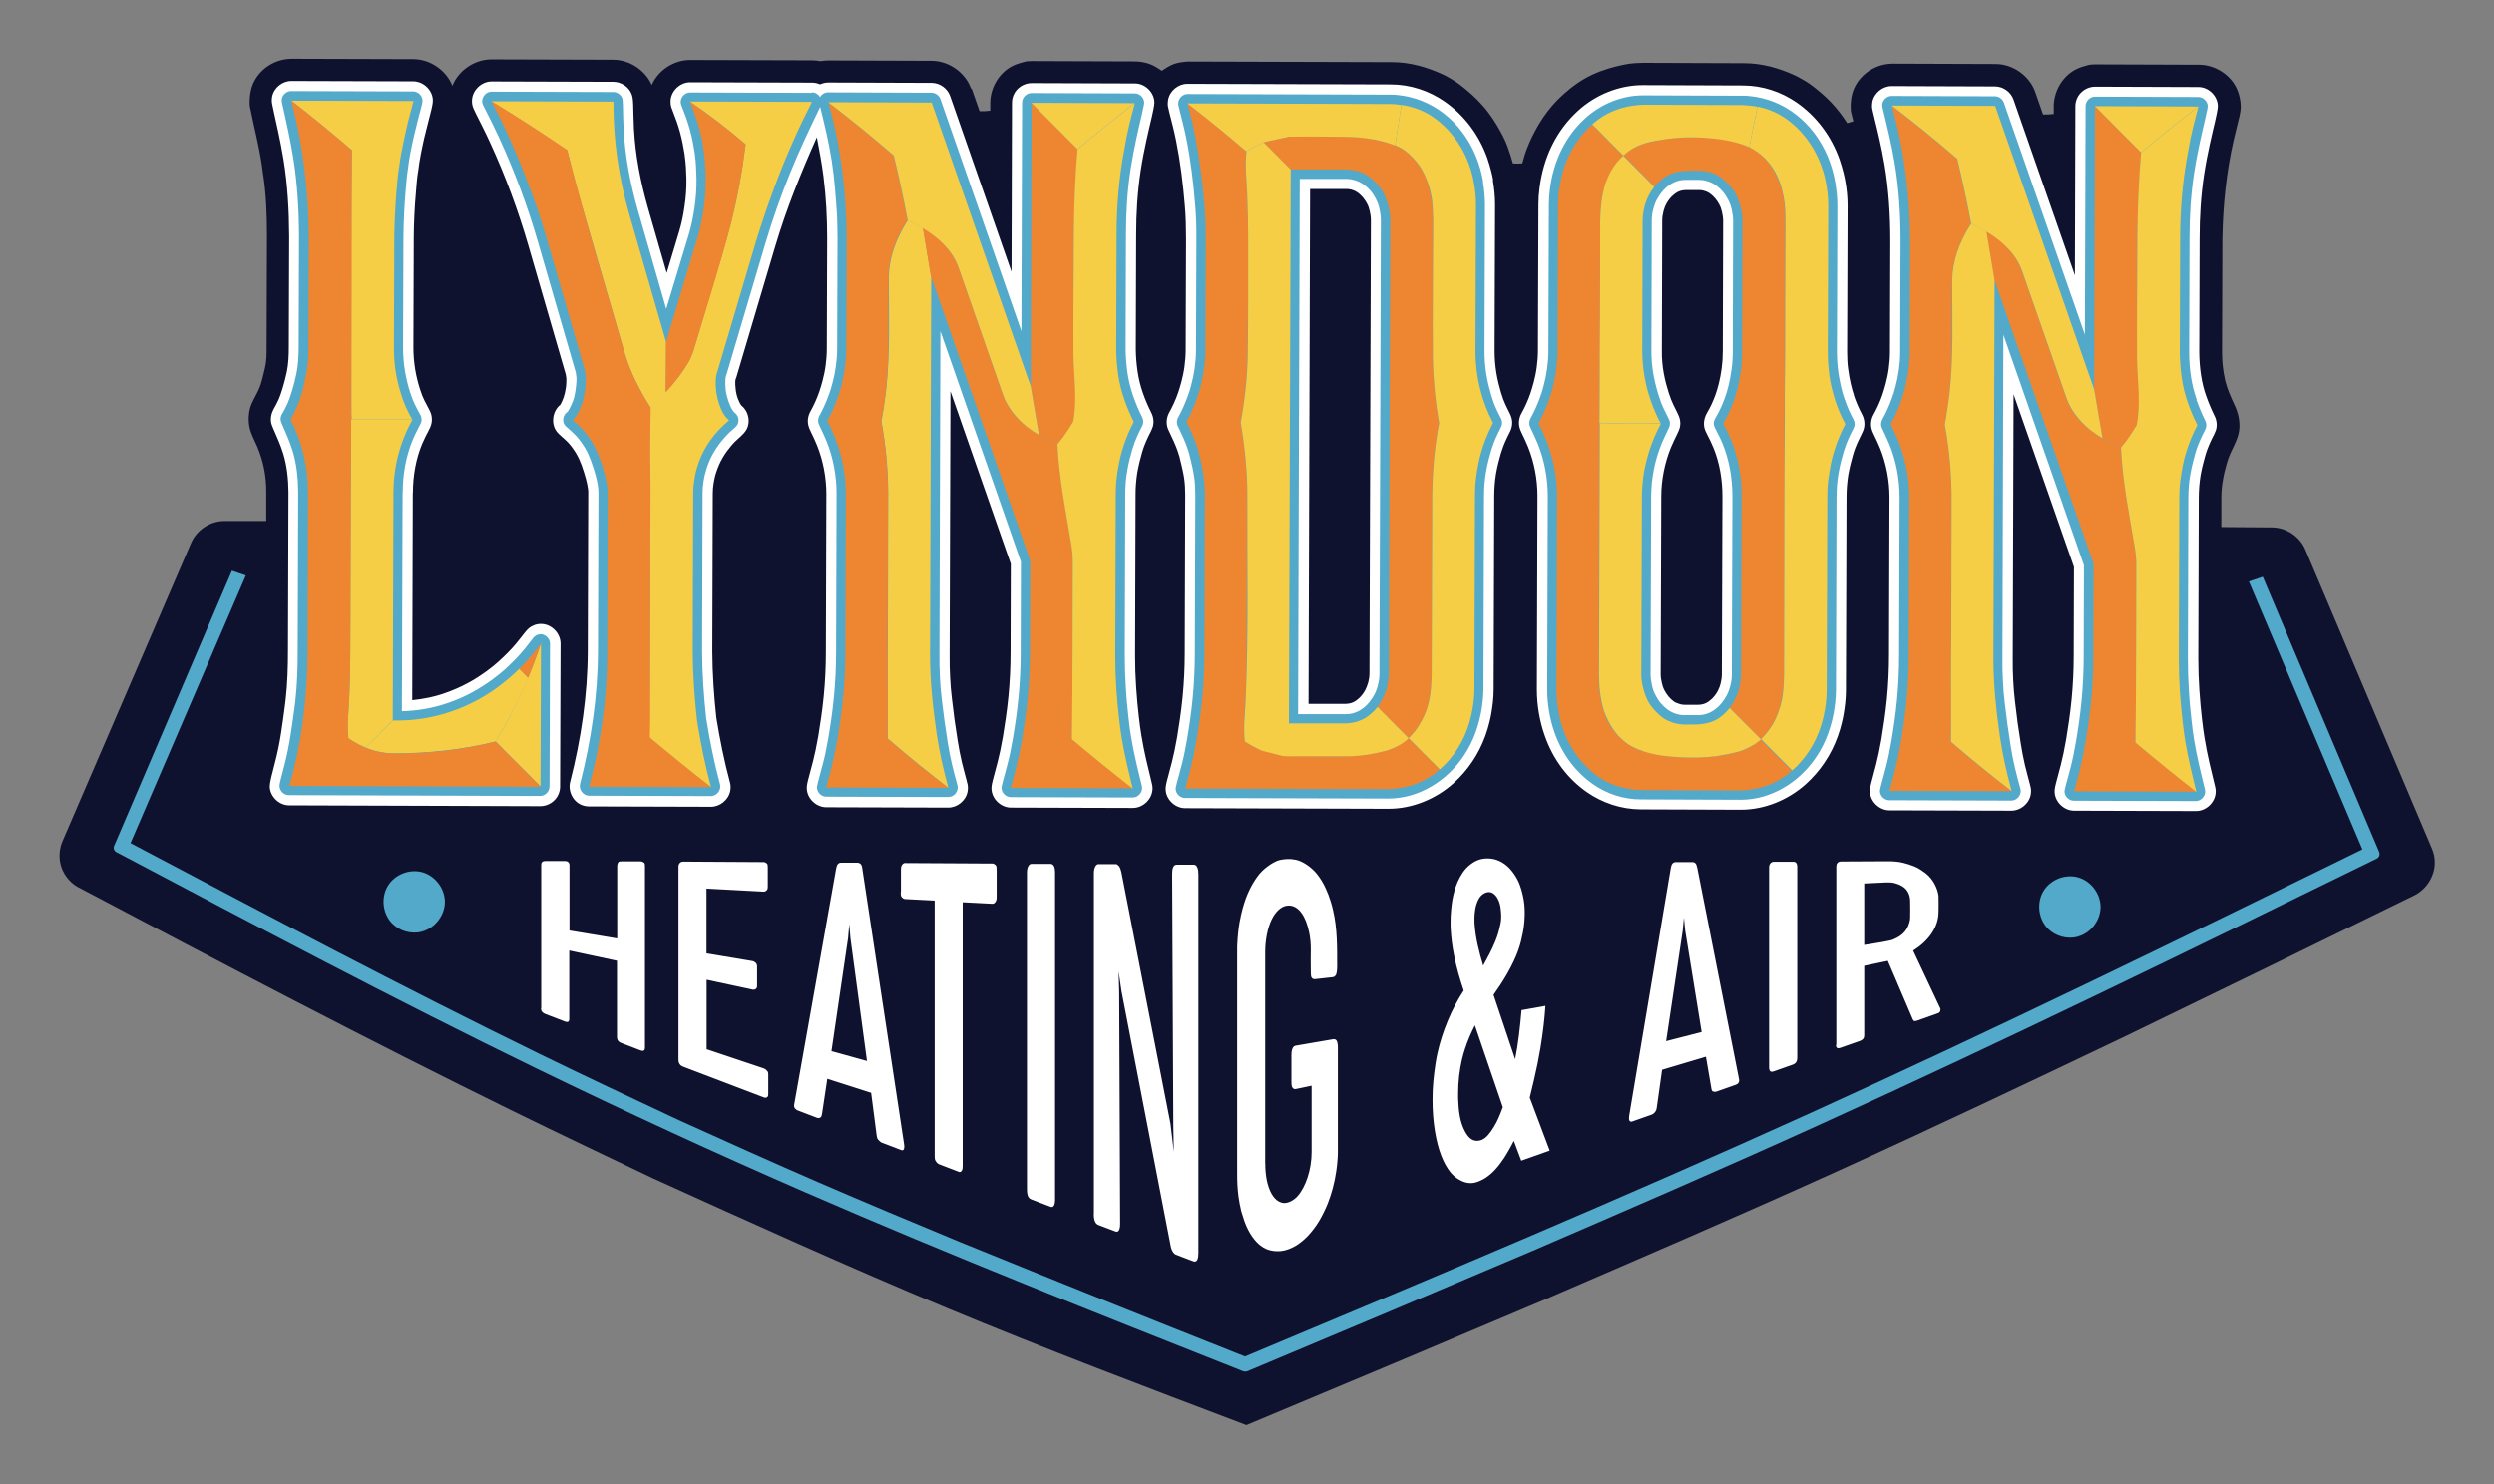
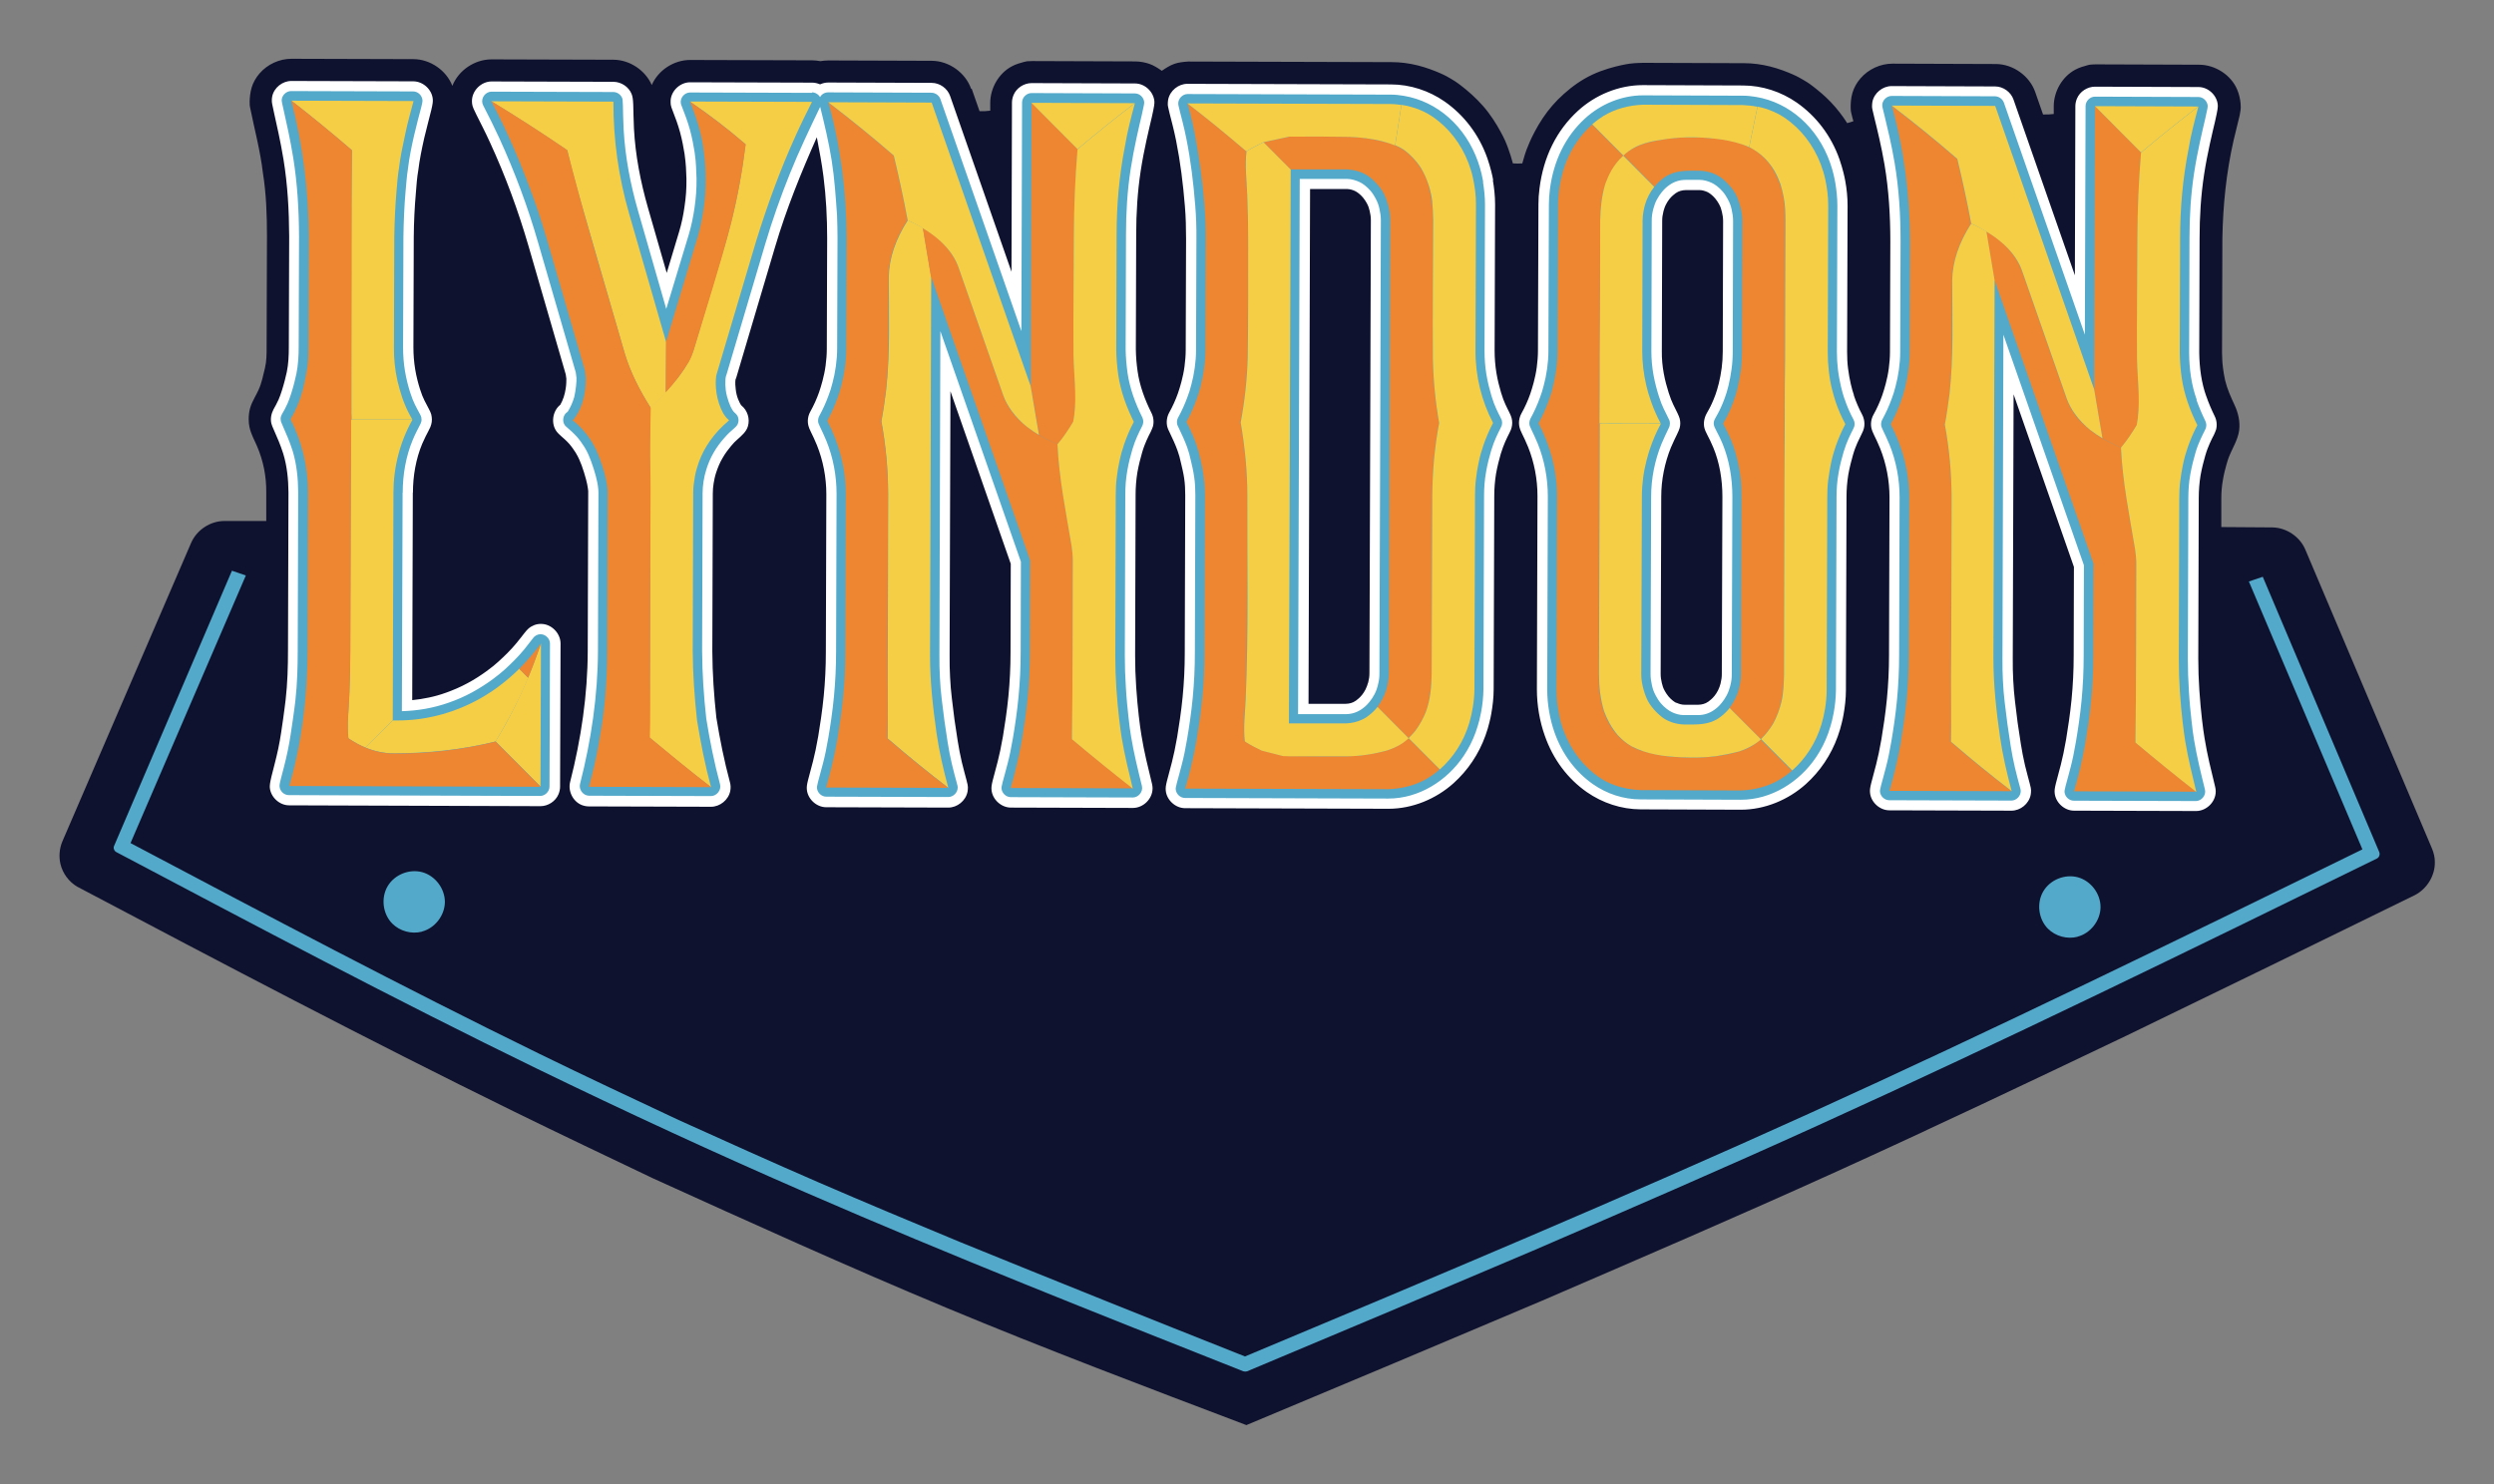
<svg xmlns="http://www.w3.org/2000/svg" id="Layer_1" data-name="Layer 1" viewBox="0 0 210 125">
  <rect x="0" y="0" width="210" height="125" fill="#808080" stroke="none" />
  <defs>
    <style>
      .cls-1 {
        fill: #fff;
      }

      .cls-1, .cls-2, .cls-3, .cls-4 {
        fill-rule: evenodd;
      }

      .cls-5, .cls-4 {
        fill: #53a9ca;
      }

      .cls-2 {
        fill: #ee8530;
      }

      .cls-6 {
        fill: #0f122f;
      }

      .cls-3 {
        fill: #f6ce46;
      }
    </style>
  </defs>
  <path class="cls-6" d="M81.77,7.48c-.47-1.35-1.85-2.35-3.31-2.36l-8.71-.03c-.23,0-.46.03-.68.06-.23-.04-.45-.07-.68-.07l-10.28-.03c-1.34,0-2.67.83-3.23,2.11-.54-1.23-1.84-2.12-3.22-2.13l-10.28-.03c-1.38,0-2.76.89-3.29,2.23-.5-1.29-1.84-2.24-3.27-2.25l-10.28-.03c-1,0-2.01.45-2.69,1.24-.3.35-.53.75-.66,1.18-.13.43-.16.89-.17,1.17,0,.28.01.38.03.47.37,1.85.87,3.68,1.09,5.57.28,1.75.34,3.53.34,5.31l-.03,9.34c0,.6,0,1.2-.14,1.77-.15.61-.27,1.25-.54,1.84-.09.2-.2.4-.33.65-.13.25-.29.56-.38.88-.09.32-.12.67-.12.94,0,.27.03.47.07.67.12.57.41,1.08.63,1.59.54,1.26.79,2.55.78,3.88v2.43s-3.53,0-3.53,0c-1.17,0-2.32.74-2.8,1.85l-10.83,25.12c-.27.62-.31,1.33-.17,1.92.19.79.7,1.49,1.41,1.91,12.21,6.45,24.42,12.88,36.78,18.94,3.88,1.9,7.79,3.76,11.69,5.62,8.22,3.73,16.44,7.46,24.77,10.93,8.33,3.47,16.77,6.66,25.21,9.86,8.31-3.47,16.62-6.97,24.9-10.48,8.27-3.57,16.54-7.13,24.74-10.85,8.2-3.72,16.33-7.59,24.46-11.47,8.11-3.93,16.21-7.87,24.29-11.84,1.01-.52,1.71-1.64,1.68-2.8,0-.38-.09-.76-.24-1.12l-10.67-25.19c-.46-1.08-1.59-1.85-2.79-1.86l-4.28-.03v-2.43c0-.51.04-1.01.13-1.51.08-.5.21-.99.3-1.31.09-.32.14-.46.19-.6.29-.76.77-1.48.88-2.28.1-.74-.08-1.51-.4-2.18-.3-.65-.61-1.33-.78-2.05-.09-.38-.14-.76-.18-1.05-.04-.29-.05-.48-.06-.68-.01-.19-.02-.39-.02-.58l.03-9.66c.05-2.78.33-5.55.95-8.26.16-.7.35-1.4.51-2.1.03-.14.05-.28.07-.43.02-.14.03-.29,0-.59-.03-.3-.11-.74-.29-1.15-.52-1.23-1.86-2.08-3.2-2.08l-8.71-.03c-.09,0-.18,0-.28.01s-.19,0-.43.07-.65.17-1.01.37c-1.09.58-1.8,1.82-1.81,3.06v.67c-.3.04-.6.05-.9.04l-.66-1.89c-.47-1.35-1.85-2.35-3.31-2.36l-8.71-.03c-1.01,0-2.03.46-2.71,1.26-.3.35-.53.76-.66,1.2s-.15.9-.15,1.19c0,.29.02.39.05.5.05.24.12.47.18.7-.17.06-.34.11-.52.16-.4-.63-.86-1.22-1.37-1.76s-1.09-1.01-1.49-1.32c-.4-.31-.62-.44-.85-.57s-.45-.27-.91-.47c-.46-.2-1.15-.47-1.87-.65-.72-.18-1.46-.28-2.2-.28l-8.49-.03c-.25,0-.49.02-.74.03-.25.02-.49.04-1.1.17-.6.13-1.56.38-2.45.8-.88.41-1.69.99-2.39,1.62-.7.62-1.28,1.3-1.77,2.03s-.89,1.52-1.12,2.05-.31.77-.39,1.02c-.08.25-.15.5-.22.75-.26.02-.53.02-.79,0-.11-.43-.25-.85-.4-1.27-.15-.42-.32-.83-.66-1.44-.33-.61-.83-1.41-1.44-2.11-.61-.7-1.32-1.31-1.8-1.68-.47-.37-.7-.5-.92-.63s-.45-.27-.91-.47c-.46-.2-1.15-.47-1.87-.65s-1.46-.28-2.2-.28l-17.15-.05c-.4.03-.81.07-1.17.2s-.71.35-1.04.58c-.33-.23-.67-.45-1.04-.58-.37-.13-.77-.2-1.17-.21l-8.71-.03c-.09,0-.18,0-.28.01-.09,0-.19,0-.43.07s-.65.17-1.01.37c-1.09.58-1.8,1.82-1.81,3.06v.67c-.3.04-.6.05-.9.04l-.66-1.89Z" />
  <path class="cls-5" d="M189.37,49l9.55,22.54c-15.49,7.59-30.97,15.16-46.63,22.27-15.72,7.13-31.62,13.81-47.46,20.44-8.02-3.18-16.02-6.39-24-9.64-3.98-1.65-7.95-3.31-11.9-5.02-3.95-1.71-7.88-3.49-11.8-5.26-3.9-1.83-7.8-3.66-11.67-5.55-11.55-5.64-22.99-11.7-34.47-17.77l9.71-22.54-1.17-.4-9.92,23.17c-.04.09-.07.2.02.37.03.06.08.1.13.14,11.75,6.21,23.47,12.43,35.39,18.23,7.55,3.67,15.13,7.17,22.74,10.48,12.2,5.31,24.52,10.17,36.8,15.04.11.03.21.03.32,0,8.04-3.37,16.06-6.75,24.07-10.16,7.99-3.45,15.99-6.91,23.91-10.51,15.82-7.18,31.45-14.83,47.15-22.52.19-.09.28-.34.2-.54l-9.81-23.19-1.18.4Z" />
  <path class="cls-1" d="M69.07,7.11c-.22-.09-.44-.15-.68-.15l-10.28-.03c-.8,0-1.56.66-1.64,1.49-.01.13,0,.27.01.4.02.13.06.26.21.64s.39,1.01.57,1.67.3,1.32.38,1.82c.07.5.1.83.12,1.15s.03.66.04.95c.01.84-.04,1.54-.16,2.34-.1.73-.25,1.45-.46,2.14l-1.04,3.46-1.58-5.49c-.62-2.17-1.06-4.4-1.18-6.68-.04-.76-.04-1.52-.06-2.01-.02-.49-.06-.7-.14-.9-.24-.6-.87-1.01-1.51-1.02l-10.28-.03c-.86,0-1.67.77-1.65,1.69,0,.13.02.25.05.37.03.12.08.24.33.75s.73,1.42,1.15,2.35c1.29,2.8,2.36,5.71,3.22,8.66l3.15,10.86c.01.12.04.24.05.36,0,.11,0,.52-.06.85-.07.47-.21.92-.45,1.34-.66.52-.82,1.6-.29,2.28.09.11.19.21.37.37.18.16.44.38.66.63s.41.53.55.75c.26.43.36.7.51,1.08.13.36.27.81.36,1.15.04.16.07.29.1.42.05.26.08.45.09.58,0,.06,0,.13,0,.19l-.04,13.29c-.01,3.7-.56,7.41-1.48,11.02-.2.76.22,1.66.99,1.96.19.07.39.11.59.11l10.28.03c.75,0,1.47-.57,1.62-1.33.05-.25.04-.51-.03-.75-.48-1.78-.84-3.59-1.14-5.42-.2-1.85-.33-3.71-.34-5.58l.04-13.29c0-.29.02-.58.07-.87s.1-.57.22-.93c.12-.36.29-.8.53-1.2.23-.41.52-.78.73-1.03s.34-.38.48-.5c.41-.37.8-.69.93-1.16.18-.62-.04-1.33-.55-1.74-.05-.06-.06-.07-.13-.2-.04-.08-.1-.2-.15-.33-.1-.26-.17-.54-.2-.84-.07-.58-.02-.79-.01-.83,0-.03.02-.06.04-.09l3.29-11.08c.94-3.18,2.18-6.23,3.51-9.22.21,1.1.42,2.2.56,3.31.22,1.72.31,3.47.31,5.2l-.03,9.32c0,.46-.04.93-.1,1.39-.06.46-.16.91-.26,1.29-.1.37-.19.67-.29.96-.2.57-.45,1.12-.74,1.64-.2.36-.26.79-.16,1.18.03.13.08.26.21.53.13.27.34.69.51,1.12.52,1.3.79,2.71.79,4.13l-.04,13.29c0,1.24-.06,2.48-.18,3.71-.12,1.23-.31,2.46-.46,3.37-.16.91-.29,1.52-.44,2.11-.15.6-.32,1.19-.42,1.59-.1.4-.12.6-.1.8.07.8.81,1.49,1.63,1.49l10.28.03c.75,0,1.47-.57,1.62-1.34.02-.12.03-.25.03-.38s-.03-.25-.12-.6-.25-.92-.39-1.5c-.28-1.18-.44-2.39-.62-3.59-.14-1.18-.32-2.37-.37-3.57-.04-.61-.04-1.22-.04-1.83l.07-22.26,5.08,14.54-.02,7.46c0,1.24-.06,2.48-.18,3.71-.12,1.23-.31,2.46-.46,3.37-.16.91-.29,1.52-.44,2.11-.15.6-.32,1.19-.42,1.59-.1.4-.12.6-.1.8.07.8.81,1.49,1.63,1.49l10.28.03c.86,0,1.66-.76,1.65-1.67,0-.12-.02-.25-.05-.37-.33-1.36-.67-2.71-.89-4.09-.08-.47-.14-.93-.22-1.61s-.16-1.56-.22-2.44c-.06-.88-.09-1.77-.09-2.65l.04-13.55c0-.63.05-1.26.15-1.88.11-.62.27-1.23.4-1.68s.25-.73.37-1.01.26-.55.36-.74c.09-.2.14-.32.18-.44.1-.38.05-.8-.13-1.15-.54-1.08-.99-2.27-1.16-3.49-.09-.61-.14-1.23-.15-1.85l.03-9.67c0-1.8.11-3.6.38-5.37s.7-3.52.93-4.5c.22-.98.24-1.18.22-1.38-.08-.79-.8-1.48-1.63-1.48l-8.71-.03c-.63,0-1.27.4-1.52,1.01-.08.2-.13.41-.13.63l-.04,14.25-5.17-14.81c-.22-.63-.86-1.1-1.55-1.1l-8.71-.03c-.24,0-.47.06-.68.15ZM34.77,41.49c0-1.41.25-2.84.78-4.11.18-.42.39-.83.53-1.09.14-.27.2-.4.23-.54.08-.28.07-.57,0-.85-.04-.14-.1-.27-.2-.46-.1-.19-.24-.45-.37-.71-.13-.26-.24-.53-.38-.97-.14-.44-.3-1.04-.4-1.65s-.15-1.23-.15-1.85l.03-9.32c.01-1.24.07-2.49.18-3.73.05-.62.09-1.25.2-1.86.11-.92.3-1.82.5-2.72.21-.9.46-1.79.59-2.34s.15-.75.13-.95c-.07-.79-.8-1.48-1.63-1.49l-10.28-.03c-.74,0-1.46.56-1.61,1.31-.02.12-.04.25-.03.37,0,.13.02.25.2,1.07s.53,2.32.78,3.85c.35,2.14.47,4.31.48,6.48l-.03,9.33c0,.71-.03,1.42-.17,2.1-.05.23-.11.45-.17.71-.13.51-.34,1.2-.52,1.61-.17.38-.28.55-.42.81-.19.36-.29.79-.19,1.21.03.14.09.26.27.68.19.42.5,1.13.73,1.86.32,1.05.43,2.15.44,3.25l-.04,13.29c0,1.4-.04,2.81-.2,4.2-.05.46-.12.92-.21,1.61-.1.69-.22,1.6-.41,2.5-.19.9-.44,1.79-.57,2.33-.13.55-.15.75-.14.95.07.79.8,1.49,1.63,1.49l21.16.07c.63,0,1.27-.4,1.52-1.01.08-.2.13-.41.13-.63l.04-12.06c0-.86-.77-1.67-1.68-1.65-.37,0-.75.15-1.03.4-.09.08-.18.18-.34.38-.16.2-.39.51-.64.81-.5.61-1.04,1.13-1.57,1.61-.27.24-.54.47-.97.78s-.99.69-1.6,1.01c-.6.33-1.23.59-1.78.79-.55.2-1,.32-1.47.42-.46.1-.93.17-1.41.22l.05-17.48ZM125.73,15.18c-.04-.22-.08-.43-.16-.74-.08-.31-.19-.71-.33-1.11-.71-2.01-1.98-3.65-3.6-4.78-1.31-.91-2.9-1.44-4.53-1.44l-17.13-.05c-.75,0-1.47.57-1.62,1.34-.02.12-.03.25-.03.38,0,.13.03.25.15.76.13.51.37,1.4.55,2.3.36,1.8.59,3.65.74,5.51.08.93.1,1.87.1,2.8l-.03,9.32c0,.46-.04.93-.1,1.39-.06.46-.16.91-.26,1.29-.1.37-.19.67-.29.96-.2.57-.45,1.12-.74,1.64-.2.36-.26.8-.16,1.2.03.13.09.26.19.46.19.39.52,1.1.67,1.54.16.45.16.5.3,1.08.07.3.19.77.26,1.25.07.47.09.95.09,1.43l-.04,13.29c0,1.24-.06,2.48-.18,3.71-.12,1.23-.31,2.46-.46,3.37-.16.91-.29,1.52-.44,2.11-.15.6-.32,1.19-.42,1.59-.1.4-.12.6-.1.8.07.8.81,1.49,1.63,1.49l17.13.05c2.02,0,4-.83,5.48-2.16,1.2-1.08,2.12-2.45,2.68-4.01.14-.39.26-.79.33-1.1.08-.31.12-.52.16-.74.11-.63.2-1.33.2-2.05l.05-16.28c0-.63.05-1.26.15-1.88.11-.62.27-1.23.4-1.68.14-.45.25-.73.37-1.01s.26-.55.36-.75c.1-.2.15-.32.18-.45.07-.26.07-.54,0-.8-.03-.13-.09-.25-.18-.45-.09-.19-.23-.45-.35-.72-.12-.27-.23-.54-.36-.98s-.29-1.04-.39-1.66-.15-1.24-.15-1.86l.04-12.32c0-.72-.08-1.41-.19-2.05ZM115.19,57.51c-.05.17-.11.37-.21.56-.18.36-.41.61-.57.75-.34.31-.57.39-.86.44-.08.01-.16.02-.24.02h-3.13s.13-43.36.13-43.36h3.13c.24.01.48.08.68.18.16.08.41.26.64.53.13.15.24.33.32.47.15.27.19.43.25.67.06.24.1.51.1.77l-.12,38.15c0,.27-.03.5-.11.82ZM156.11,33.3c-.1-.29-.18-.58-.27-.96-.09-.38-.17-.84-.23-1.3-.06-.46-.08-.93-.08-1.4l.04-12.32c0-.7-.07-1.4-.19-2.05-.04-.22-.08-.43-.16-.74-.08-.31-.19-.71-.33-1.11-.71-2.01-1.98-3.65-3.6-4.78-1.31-.91-2.9-1.44-4.53-1.44l-8.44-.03c-2.02,0-4,.83-5.46,2.17-1.79,1.64-2.9,3.87-3.23,6.53-.06.45-.09.9-.09,1.35l-.04,12.32c0,.46-.04.93-.1,1.39s-.16.91-.26,1.29c-.1.37-.19.67-.29.96-.2.57-.45,1.12-.74,1.64-.2.36-.26.79-.16,1.18.03.13.08.26.21.53.13.27.34.69.51,1.12.52,1.3.79,2.71.79,4.13l-.05,16.28c0,1.35.24,2.71.66,3.89.7,2.01,1.93,3.64,3.55,4.77,1.31.91,2.89,1.44,4.52,1.45l8.44.03c2.02,0,4-.83,5.48-2.16,1.2-1.08,2.12-2.45,2.68-4.01.14-.39.26-.79.33-1.1.08-.31.12-.52.16-.74.11-.63.2-1.33.2-2.05l.05-16.28c0-.63.05-1.26.15-1.88.11-.62.27-1.23.4-1.68s.25-.73.37-1.01c.13-.28.26-.55.36-.75.1-.2.15-.32.18-.45.1-.39.04-.82-.15-1.18-.27-.51-.51-1.06-.7-1.63ZM141.14,59.2c-.16-.08-.41-.26-.64-.53-.13-.15-.24-.33-.32-.47-.15-.27-.19-.43-.25-.67-.06-.24-.1-.51-.1-.77l.05-14.94c0-1.41.29-2.83.81-4.12.18-.43.39-.85.52-1.12.13-.27.18-.4.22-.53.07-.26.07-.54,0-.8-.04-.13-.09-.26-.18-.45s-.23-.46-.36-.73c-.13-.27-.24-.55-.38-.98-.14-.44-.31-1.04-.42-1.65-.11-.61-.17-1.23-.16-1.86l.03-10.98c0-.27.03-.5.11-.82.05-.17.11-.37.21-.56.18-.36.41-.61.57-.75.34-.31.57-.39.86-.44.08-.01.16-.02.24-.02h1.15c.24,0,.48.08.68.17.16.08.41.26.64.53.13.15.24.33.32.47.15.27.19.43.25.67.06.24.1.51.1.77l-.03,10.98c0,.47-.03.93-.09,1.39-.06.46-.15.92-.24,1.29-.09.37-.18.66-.28.95-.1.28-.22.56-.31.76-.17.38-.29.56-.44.84-.2.37-.29.82-.18,1.24.04.14.09.27.23.54s.35.68.52,1.1c.52,1.26.76,2.69.76,4.12l-.05,14.94c0,.27-.03.5-.11.82-.05.17-.11.37-.21.56-.18.36-.41.61-.57.75-.34.31-.57.39-.86.44-.08.01-.16.02-.24.02h-1.15c-.25,0-.49-.08-.68-.17ZM185.78,33.4c-.42-1.16-.58-2.42-.6-3.67l.03-9.67c0-1.8.11-3.6.38-5.37s.7-3.52.93-4.5c.22-.98.24-1.18.22-1.38-.08-.79-.8-1.48-1.63-1.48l-8.71-.03c-.63,0-1.27.4-1.52,1.01-.08.2-.13.41-.13.63l-.04,14.25-5.17-14.81c-.22-.63-.86-1.1-1.55-1.1l-8.71-.03c-.75,0-1.47.57-1.62,1.33-.02.12-.03.25-.03.38s.02.25.22,1.06.57,2.31.83,3.84c.36,2.13.49,4.3.49,6.47l-.03,9.32c0,.46-.04.93-.1,1.39-.06.46-.16.91-.26,1.29-.1.37-.19.67-.29.96-.2.57-.45,1.12-.74,1.64-.2.36-.26.79-.16,1.18.03.13.08.26.21.53.13.27.34.69.51,1.12.52,1.3.79,2.71.79,4.13l-.04,13.29c0,1.24-.06,2.48-.18,3.71-.12,1.23-.31,2.46-.46,3.37-.16.91-.29,1.52-.44,2.11-.15.6-.32,1.19-.42,1.59s-.12.6-.1.8c.07.8.81,1.49,1.63,1.49l10.28.03c.75,0,1.47-.57,1.62-1.34.02-.12.03-.25.03-.38,0-.13-.03-.25-.12-.6-.09-.35-.25-.92-.39-1.5-.28-1.18-.44-2.39-.62-3.59-.14-1.18-.32-2.37-.37-3.57-.04-.61-.04-1.22-.04-1.83l.07-22.26,5.08,14.54-.02,7.46c0,1.24-.06,2.48-.18,3.71-.12,1.23-.31,2.46-.46,3.37-.16.91-.29,1.52-.44,2.11s-.32,1.19-.42,1.59c-.1.4-.12.6-.1.8.07.8.81,1.49,1.63,1.49l10.28.03c.86,0,1.66-.76,1.65-1.67,0-.12-.02-.25-.05-.37-.33-1.36-.67-2.71-.89-4.09-.08-.47-.14-.93-.22-1.61-.08-.67-.16-1.56-.22-2.44s-.09-1.77-.09-2.65l.04-13.55c0-.63.05-1.26.15-1.88.11-.62.27-1.23.4-1.68s.25-.73.37-1.01.26-.55.36-.74c.09-.2.14-.32.18-.44.1-.38.05-.8-.13-1.15-.26-.53-.5-1.09-.7-1.67Z" />
  <path class="cls-4" d="M68.38,7.82l-10.28-.03c-.45,0-.86.45-.77.93.01.06.03.11.17.47s.4,1.03.59,1.72c.19.69.32,1.4.4,1.92.08.53.1.87.12,1.21.02.34.03.69.04,1,.01.88-.05,1.63-.17,2.47-.11.77-.27,1.53-.49,2.27l-1.89,6.24-2.38-8.28c-.64-2.23-1.08-4.52-1.21-6.86-.04-.78-.05-1.56-.06-2-.01-.44-.03-.54-.07-.64-.12-.28-.41-.48-.72-.49l-10.28-.03c-.47,0-.88.49-.76.98.01.06.03.12.28.6s.72,1.41,1.15,2.35c1.3,2.84,2.4,5.79,3.26,8.78l3.17,10.93c.01.15.05.29.06.45.02.27-.05,1.05-.19,1.64-.13.44-.31.85-.55,1.23-.38.22-.51.8-.22,1.16.04.05.09.09.26.24.17.15.47.41.73.7.26.29.48.62.64.87.3.49.41.8.57,1.22.15.39.29.87.39,1.23.05.18.08.32.11.47s.06.29.07.4c.03.22.04.36.04.54l-.04,13.29c-.01,3.78-.57,7.56-1.51,11.23-.12.44.24.98.75.99l10.28.03c.47,0,.89-.5.76-.99-.49-1.82-.86-3.67-1.16-5.53-.21-1.89-.34-3.79-.35-5.7l.04-13.29c0-.33.03-.66.08-.99.05-.33.12-.65.25-1.06.13-.41.33-.91.6-1.37.26-.46.59-.88.83-1.16.24-.28.38-.42.53-.56.27-.25.53-.44.63-.61.14-.24.14-.56,0-.79-.09-.14-.2-.22-.26-.28-.04-.04-.1-.11-.16-.21-.16-.23-.47-1-.55-1.66-.04-.33-.04-.6-.03-.76,0-.25.04-.42.1-.56l3.27-11.03c.59-1.98,1.28-3.94,2.05-5.85.77-1.92,1.66-3.78,2.56-5.65.37,1.5.73,3,.97,4.52.24,1.52.34,3.06.45,4.6.02.63.04,1.27.04,1.9l-.03,9.33c0,.5-.04,1-.11,1.5-.07.5-.17.99-.28,1.39-.1.4-.2.72-.32,1.03-.22.61-.49,1.21-.8,1.77-.09.17-.12.38-.08.56.02.06.04.12.16.38.12.25.34.7.53,1.17.56,1.38.85,2.91.85,4.44l-.04,13.29c0,1.27-.06,2.53-.18,3.79s-.31,2.51-.47,3.45c-.16.93-.29,1.55-.45,2.16s-.33,1.22-.42,1.57c-.09.35-.1.45-.09.54.04.38.38.71.78.71l10.28.03c.42,0,.8-.38.79-.82,0-.06-.01-.12-.1-.45-.09-.32-.25-.91-.39-1.51-.29-1.21-.45-2.44-.63-3.66-.15-1.21-.33-2.42-.38-3.65-.04-.63-.04-1.25-.04-1.88l.08-27.27,6.78,19.42-.02,7.61c0,1.27-.06,2.53-.18,3.79-.12,1.26-.31,2.51-.47,3.45-.16.93-.29,1.55-.45,2.16-.15.61-.33,1.22-.42,1.57s-.1.45-.09.54c.04.38.38.71.78.71l10.28.03c.46,0,.88-.48.76-.97-.34-1.38-.68-2.76-.91-4.15-.08-.48-.15-.96-.22-1.65-.08-.69-.17-1.59-.22-2.49-.06-.9-.09-1.8-.09-2.7l.04-13.55c0-.68.05-1.35.17-2.02.11-.67.29-1.32.43-1.8.15-.48.27-.79.4-1.08.13-.3.28-.59.37-.77s.11-.23.12-.29c.05-.18.02-.38-.06-.55-.58-1.16-1.05-2.43-1.24-3.73-.09-.66-.15-1.32-.16-1.99l.03-9.68c0-1.84.11-3.67.39-5.49.28-1.81.71-3.6.93-4.54.22-.94.22-1.04.21-1.14-.04-.37-.37-.71-.78-.71l-8.71-.03c-.4,0-.78.35-.79.78l-.06,19.27-6.82-19.55c-.11-.3-.41-.52-.74-.53l-8.71-.03c-.28,0-.55.15-.68.4-.14-.24-.41-.4-.68-.4ZM33.91,41.49c0-1.52.27-3.06.84-4.43.19-.46.42-.9.55-1.15s.16-.31.17-.38c.04-.13.03-.27,0-.41-.02-.07-.05-.13-.14-.3s-.25-.45-.39-.74c-.14-.29-.26-.58-.41-1.05s-.32-1.12-.43-1.78-.16-1.33-.16-2l.03-9.33c.02-1.27.07-2.54.18-3.8.06-.63.1-1.27.2-1.9.11-.94.3-1.86.51-2.78.21-.92.46-1.83.59-2.33.13-.5.13-.6.12-.7-.04-.37-.37-.71-.78-.71l-10.28-.03c-.41,0-.8.37-.79.8,0,.06.01.12.19.92s.53,2.34.78,3.89c.35,2.18.48,4.4.49,6.61l-.03,9.33c0,.75-.04,1.51-.19,2.25-.05.25-.11.49-.18.77-.14.55-.37,1.3-.57,1.75-.1.22-.17.36-.24.49-.15.27-.27.46-.31.59-.04.13-.04.27-.01.4.02.06.04.13.22.54s.52,1.17.77,1.96c.34,1.12.46,2.31.47,3.49l-.04,13.29c0,1.43-.04,2.86-.2,4.28-.05.47-.12.94-.22,1.65-.1.7-.23,1.63-.42,2.55-.19.92-.44,1.83-.57,2.33s-.13.6-.12.7c.04.37.37.71.78.71l21.16.07c.4,0,.78-.35.79-.78l.04-12.06c0-.47-.49-.89-.98-.76-.12.03-.22.09-.31.16-.05.04-.09.08-.23.27-.14.19-.39.51-.65.83-.53.64-1.09,1.19-1.65,1.7-.28.25-.58.5-1.03.83-.45.33-1.06.73-1.7,1.08-.64.35-1.31.64-1.97.87-1.31.46-2.61.68-3.95.72l.06-18.4ZM124.89,15.33c-.04-.2-.07-.4-.14-.69-.07-.29-.17-.66-.3-1.02-1.05-2.98-3.42-5.08-6.25-5.55-.36-.06-.72-.1-1.08-.1l-17.12-.05c-.42,0-.8.38-.79.82,0,.06.01.12.13.61.12.48.37,1.39.55,2.31.37,1.84.6,3.73.75,5.63.08.95.11,1.91.1,2.86l-.03,9.33c0,.5-.04,1-.11,1.5-.07.5-.17.99-.28,1.39-.1.4-.2.72-.32,1.03-.22.61-.49,1.21-.8,1.77-.1.17-.12.38-.08.57.02.06.04.12.13.3.18.36.55,1.17.71,1.63.17.49.17.53.32,1.15.08.33.2.83.27,1.34.08.51.1,1.03.1,1.54l-.04,13.29c0,1.27-.06,2.53-.18,3.79-.12,1.26-.31,2.51-.47,3.45s-.29,1.55-.45,2.16c-.15.61-.33,1.22-.42,1.57s-.1.45-.09.54c.04.38.38.71.78.71l17.12.05c2.56,0,4.93-1.48,6.35-3.6.41-.61.75-1.28,1.01-2,.13-.36.23-.73.31-1.02.07-.29.11-.49.15-.69.11-.6.18-1.24.19-1.9l.05-16.28c0-.68.05-1.35.17-2.02.11-.67.29-1.32.43-1.8.15-.48.27-.79.4-1.08.13-.3.28-.59.37-.77s.11-.24.13-.3c.03-.12.03-.26,0-.38-.02-.06-.04-.12-.13-.29s-.23-.45-.36-.74c-.13-.29-.25-.59-.39-1.06-.14-.47-.31-1.12-.42-1.78-.11-.66-.16-1.33-.16-2l.04-12.32c0-.66-.07-1.3-.17-1.9ZM116.02,57.73c-.06.22-.15.49-.28.74-.13.25-.29.48-.43.65-.25.31-.42.44-.64.6-.4.28-.85.43-1.36.43h-4.01s.14-45.08.14-45.08h4.01c.36.01.72.12,1.04.27.24.11.59.36.91.73.18.21.32.44.42.63.19.35.26.57.33.88.07.3.12.64.12.96l-.12,38.17c0,.34-.03.62-.14,1.03ZM155.3,33.57c-.1-.31-.2-.63-.29-1.03-.09-.41-.19-.9-.25-1.4-.06-.5-.09-1-.09-1.5l.04-12.32c0-.64-.07-1.29-.17-1.9-.04-.2-.07-.4-.14-.69-.07-.29-.17-.66-.3-1.02-1.05-2.98-3.42-5.08-6.25-5.55-.36-.06-.72-.1-1.08-.1l-8.42-.03c-1.82,0-3.58.75-4.89,1.95-1.62,1.48-2.65,3.53-2.96,6-.05.42-.08.84-.08,1.26l-.04,12.32c0,.5-.04,1-.11,1.5-.07.5-.17.99-.28,1.39-.1.4-.2.72-.32,1.03-.22.61-.49,1.21-.8,1.77-.09.17-.12.38-.08.56.02.06.04.12.16.38s.34.7.53,1.17c.56,1.38.85,2.91.85,4.44l-.05,16.28c0,1.25.23,2.52.61,3.6.65,1.85,1.78,3.34,3.23,4.36,1.17.82,2.57,1.29,4.04,1.29l8.42.03c2.56,0,4.93-1.48,6.35-3.6.41-.61.75-1.28,1.01-2,.13-.36.23-.73.31-1.02.07-.29.11-.49.15-.69.11-.6.18-1.24.19-1.9l.05-16.28c0-.68.05-1.35.17-2.02.11-.67.29-1.32.43-1.8.15-.48.27-.79.4-1.08.13-.3.28-.59.37-.77.09-.18.11-.24.13-.3.05-.19.02-.39-.07-.56-.3-.56-.56-1.15-.76-1.76ZM140.76,59.97c-.24-.11-.59-.36-.91-.73-.18-.21-.32-.44-.42-.63-.19-.35-.26-.57-.33-.88-.07-.3-.12-.64-.12-.96l.05-14.95c0-1.52.31-3.05.87-4.43.19-.46.41-.91.53-1.16.12-.25.15-.31.16-.38.03-.13.03-.26,0-.38-.02-.06-.04-.12-.13-.29-.09-.17-.23-.46-.37-.75s-.26-.59-.41-1.06-.33-1.12-.45-1.78-.18-1.33-.18-2l.03-10.99c0-.34.03-.62.14-1.03.06-.22.15-.49.28-.74.13-.25.29-.48.43-.65.25-.31.42-.44.64-.6.4-.28.85-.43,1.36-.43h1.18c.36,0,.72.11,1.04.26.24.11.59.36.91.73.18.21.32.44.42.63.19.35.26.57.33.88.07.3.12.64.12.96l-.03,10.99c0,.5-.03,1-.1,1.5s-.16.99-.26,1.39c-.1.4-.19.72-.31,1.03-.11.31-.24.61-.34.83s-.17.36-.25.5c-.15.27-.27.47-.31.6-.04.13-.04.27,0,.41.02.07.04.13.17.38.13.25.36.69.55,1.15.56,1.37.82,2.91.82,4.44l-.05,14.95c0,.34-.03.62-.14,1.03-.06.22-.15.49-.28.74-.13.25-.29.48-.43.65-.25.31-.42.44-.64.6-.4.28-.85.43-1.36.43h-1.18c-.37,0-.73-.11-1.04-.26ZM184.97,33.67c-.45-1.25-.63-2.59-.64-3.94l.03-9.68c0-1.84.11-3.67.39-5.49s.71-3.6.93-4.54c.22-.94.22-1.04.21-1.14-.04-.36-.37-.71-.78-.71l-8.71-.03c-.4,0-.78.35-.79.78l-.06,19.27-6.82-19.55c-.11-.3-.41-.52-.74-.53l-8.71-.03c-.42,0-.81.38-.79.82,0,.06.01.12.21.92.19.8.57,2.33.83,3.89.37,2.18.5,4.4.5,6.61l-.03,9.33c0,.5-.04,1-.11,1.5-.07.5-.17.99-.28,1.39-.1.4-.2.72-.32,1.03-.22.61-.49,1.21-.8,1.77-.09.17-.12.38-.08.56.02.06.04.12.16.38s.34.7.53,1.17c.56,1.38.85,2.91.85,4.44l-.04,13.29c0,1.27-.06,2.53-.18,3.79s-.31,2.51-.47,3.45c-.16.93-.29,1.55-.45,2.16-.15.61-.33,1.22-.42,1.57s-.1.45-.09.54c.04.38.38.71.78.71l10.28.03c.42,0,.8-.38.79-.82,0-.06-.01-.12-.1-.45-.09-.32-.25-.91-.39-1.51-.29-1.21-.45-2.44-.63-3.66-.15-1.21-.33-2.42-.38-3.65-.04-.63-.04-1.25-.04-1.88l.08-27.27,6.78,19.42-.02,7.61c0,1.27-.06,2.53-.18,3.79-.12,1.26-.31,2.51-.47,3.45-.16.93-.29,1.55-.45,2.16-.15.61-.33,1.22-.42,1.57s-.1.45-.09.54c.04.38.38.71.78.71l10.28.03c.46,0,.88-.48.76-.97-.34-1.38-.68-2.76-.91-4.15-.08-.48-.15-.96-.22-1.65-.08-.69-.17-1.59-.22-2.49-.06-.9-.09-1.8-.09-2.7l.04-13.55c0-.68.05-1.35.17-2.02s.29-1.32.43-1.8.27-.79.4-1.08c.13-.3.28-.59.37-.77.09-.18.11-.23.12-.29.05-.18.02-.38-.06-.55-.28-.57-.53-1.17-.75-1.78Z" />
  <g>
    <path class="cls-3" d="M33.07,60.68l.06-19.18c0-2.12.53-4.25,1.6-6.15-1.72,0-3.43,0-5.15,0-.09.24-.02.47-.02.71-.03,6.43-.06,12.86-.07,19.29,0,1.84-.1,3.69-.21,5.53-.01.43,0,.87.05,1.3.48.32.95.58,1.43.78l2.31-2.29Z" />
    <path class="cls-3" d="M43.72,56.33c-.5.5-1.09,1-1.59,1.38-.48.37-.86.62-1.32.9-2.2,1.33-4.75,2.07-7.29,2.07h-.45s-2.31,2.28-2.31,2.28c.77.31,1.53.47,2.3.49,2.89,0,5.78-.29,8.67-1,1.08-1.79,2.01-3.58,2.75-5.36l-.75-.76Z" />
    <path class="cls-3" d="M45.51,66.26l.04-12.06c-.78,2.29-1.75,4.59-3.02,6.88-.26.45-.52.91-.8,1.36l3.79,3.81Z" />
    <path class="cls-3" d="M34.72,35.34c-.26-.45-.49-.91-.68-1.39-.06-.16-.13-.32-.19-.52-.14-.4-.27-.89-.38-1.34-.21-.93-.31-1.88-.3-2.83l.03-9.33c.02-1.29.08-2.58.19-3.87.06-.65.1-1.29.21-1.93.11-.95.32-1.89.52-2.83.2-.94.45-1.87.7-2.79l-10.28-.03c1.7,1.32,3.39,2.71,5.09,4.17-.06,5.55-.06,11.1-.05,16.64,0,2.02,0,4.04.01,6.05,1.72,0,3.43,0,5.15,0Z" />
    <path class="cls-3" d="M59.87,66.3c-.5-1.85-.87-3.74-1.18-5.64-.21-1.93-.35-3.87-.36-5.81l.04-13.29c0-.25.01-.49.04-.74s.07-.49.1-.67c.06-.34.11-.53.19-.78.37-1.28,1.1-2.48,2.2-3.53.16-.15.32-.29.49-.44-.14-.11-.27-.26-.34-.36-.11-.15-.18-.25-.33-.59-.25-.57-.4-1.19-.44-1.82-.03-.42,0-.8.02-.93.02-.15.08-.29.12-.44l3.26-10.99c.94-3.02,2.01-5.97,3.32-8.85.43-.96.9-1.9,1.37-2.84l-10.28-.03c1.56,1.06,3.13,2.25,4.69,3.6-.28,2.26-.68,4.53-1.27,6.79-.15.58-.3,1.15-.47,1.73l-2.64,8.82c-.43,1.36-1.57,2.73-2.88,4.09-.26.25-.51.5-.77.74.05.29,0,.57,0,.86-.03,1.38-.07,2.76-.03,4.14,0,.74.03,1.48.03,2.22-.02,6.52.02,13.04-.07,19.56,0,.34.01.67,0,1.01,1.72,1.44,3.44,2.85,5.16,4.17Z" />
    <path class="cls-3" d="M56.09,28.81l-3.12-10.83c-.88-3.04-1.33-6.21-1.32-9.42l-10.28-.03c2.13,1.3,4.26,2.67,6.39,4.12.48,1.99,1.04,3.98,1.62,5.97l3.24,11.2c.46,1.51,1.21,3.02,2.17,4.53.43-.4.86-.83,1.28-1.29l.03-4.25Z" />
    <path class="cls-3" d="M79.85,66.36c-.41-1.51-.76-3.03-.99-4.6-.31-2.19-.55-4.37-.55-6.58l.1-31.85-.69-4.12c-.43-.26-.85-.46-1.28-.66-1.02,1.59-1.57,3.18-1.6,4.76,0,3.21.13,6.41-.23,9.62-.11.85-.23,1.7-.39,2.55.38,2.04.56,4.09.57,6.13-.02,5.12-.01,10.23-.05,15.35,0,1.75.03,3.49,0,5.24.05.03.09.07.14.11,1.66,1.43,3.32,2.78,4.98,4.05Z" />
  </g>
  <path class="cls-2" d="M45.55,54.2c-.57.75-1.16,1.46-1.83,2.13l.75.76c.4-.96.75-1.92,1.08-2.88Z" />
  <path class="cls-2" d="M24.53,8.47c.97,3.73,1.45,7.59,1.47,11.44l-.03,9.33c0,.53-.01,1.07-.08,1.6-.07.53-.19,1.05-.26,1.4s-.12.52-.16.69c-.23.85-.58,1.67-1.01,2.39.98,1.89,1.47,4.03,1.48,6.16l-.04,13.29c-.01,3.89-.48,7.76-1.54,11.43l21.16.07-3.79-3.81c-2.93.72-5.86,1.04-8.79,1-1.2-.04-2.4-.46-3.6-1.27-.13-1.22.03-2.43.08-3.65.05-1.26.07-2.51.08-3.77.01-4.63.04-9.26.04-13.89.02-1.83.02-3.66.03-5.48.07-.2.01-.39.01-.59,0-5.3.04-10.6.03-15.9,0-2.09,0-4.17.02-6.26-1.7-1.47-3.39-2.85-5.09-4.17Z" />
  <path class="cls-2" d="M41.37,8.52c1.47,2.78,2.68,5.7,3.74,8.69.35,1,.66,2.01.96,3.02l3.19,11.01c.01.26.07.47.07.64,0,.16-.01.69-.09,1.13-.12.83-.41,1.65-.97,2.36h-.08c.61.48,1.14,1.06,1.56,1.71.12.19.3.49.49.9.19.42.35.86.49,1.31.07.22.13.45.19.64.05.19.09.35.12.51.03.16.06.32.08.45.04.26.05.44.05.66l-.04,13.29c0,2.57-.22,5.15-.7,7.69-.2,1.27-.52,2.51-.83,3.74l10.28.03c-1.72-1.33-3.44-2.74-5.16-4.17.05-1.69.02-3.37.02-5.06,0-5.21.02-10.43.04-15.64.01-1.34-.05-2.69-.03-4.03,0-.94.03-1.89.04-2.83,0-.08.01-.15,0-.23-.96-1.51-1.71-3.02-2.17-4.53-1.5-5.21-3.1-10.42-4.46-15.63-.13-.51-.27-1.03-.4-1.54-2.13-1.45-4.26-2.83-6.39-4.12Z" />
  <path class="cls-2" d="M58.1,8.57c.57,1.39,1.03,2.85,1.18,4.35.1.7.14,1.46.14,2.12.01.92-.05,1.71-.18,2.59-.12.81-.28,1.61-.51,2.38l-2.65,8.79-.03,4.25c.8-.86,1.44-1.72,1.96-2.59.17-.32.3-.64.4-.96,1.06-3.54,2.21-7.09,3.13-10.63.56-2.24.97-4.47,1.25-6.71-1.56-1.35-3.13-2.53-4.69-3.6Z" />
  <g>
    <g>
      <path class="cls-2" d="M78.41,23.33l8.33,23.87-.02,7.74c0,1.29-.06,2.58-.19,3.86-.13,1.28-.32,2.56-.48,3.51-.17.95-.31,1.58-.46,2.2s-.31,1.24-.49,1.86l10.28.03c-1.71-1.35-3.41-2.72-5.12-4.16.06-2.43.04-4.85.05-7.28l.02-7.76c0-.41-.04-.82-.1-1.23-.43-2.58-.94-5.16-1.14-7.74-.02-.28-.04-.56-.05-.83-1.1-.47-2.2-1.01-3.31-2.11-.63-.66-1.02-1.32-1.26-1.99l-3.77-10.79c-.32-.89-1.01-1.85-1.99-2.63-.34-.26-.67-.48-1.01-.68l.69,4.12Z" />
      <path class="cls-2" d="M86.86,8.66l-.07,23.85.7,4.13c.52.3,1.05.56,1.57.78.53-.64.95-1.28,1.33-1.91.17-1.03.22-2.07.14-3.1-.07-.99-.12-1.97-.12-2.96.02-5.63-.13-11.25.34-16.88l-3.88-3.9Z" />
      <path class="cls-2" d="M108.68,14.27h4.8c.58.04,1.16.2,1.65.51.37.23,1.01.84,1.34,1.43.24.43.6,1.42.59,2.31l-.12,38.19c0,.47-.1.98-.2,1.34-.16.54-.42,1.04-.76,1.48l2.62,2.64c.81-.76,1.31-1.74,1.59-2.6.25-.95.34-1.9.36-2.84.02-5.2-.01-10.41.05-15.61.04-1.83.22-3.66.57-5.49-.36-2.03-.53-4.06-.54-6.09l.03-11.01c-.01-1.15-.13-2.3-.55-3.45-.34-.82-.93-1.71-1.84-2.4-.44-.29-.89-.51-1.33-.63-1.15-.32-2.3-.51-3.45-.53-1.65,0-3.29-.03-4.94-.01l-2.17.47,2.29,2.3Z" />
      <path class="cls-2" d="M99.99,8.7c.53,1.84.85,3.73,1.11,5.64.26,1.91.44,3.86.43,5.8l-.03,9.33c0,.53-.04,1.07-.12,1.6-.07.53-.19,1.05-.29,1.48-.11.43-.22.77-.34,1.1-.24.65-.52,1.29-.85,1.89.41.77.76,1.58,1,2.43.29,1.05.57,2.45.56,3.73l-.04,13.29c0,1.29-.06,2.58-.19,3.86-.13,1.28-.32,2.56-.48,3.51-.17.95-.31,1.58-.46,2.2-.15.62-.31,1.24-.49,1.86l17.11.05c1.17-.04,2.35-.34,3.35-.95.23-.14.57-.37.96-.71l-2.63-2.64c-1.14,1.05-2.29,1.18-3.43,1.38-.62.1-1.23.14-1.85.15-1.64,0-3.29,0-4.93-.02-.12,0-.25-.01-.37-.02l-1.8-.46c-.47-.24-.94-.46-1.41-.77-.16-1.36.04-2.72.1-4.09.04-1.11.06-2.22.07-3.33.01-4.59.06-9.17.04-13.76-.03-1.9-.23-3.8-.56-5.69.39-2.02.58-4.05.6-6.07.02-5.08.19-10.15-.16-15.23-.03-.51,0-1.01.05-1.52-1.65-1.41-3.31-2.77-4.96-4.04Z" />
      <g>
        <path class="cls-2" d="M139.3,15.74c.19-.24.4-.45.64-.64.34-.27.44-.31.61-.39.8-.39,1.72-.33,2.58-.33.58.02,1.16.18,1.65.49.37.23,1.01.84,1.34,1.43.24.43.6,1.42.59,2.31l-.03,11c0,.53-.03,1.07-.1,1.6-.07.53-.18,1.05-.26,1.4-.08.35-.13.52-.18.68-.26.84-.62,1.66-1.05,2.39.51.93.94,1.92,1.17,2.95.28,1.05.39,2.14.38,3.21l-.05,14.96c0,.47-.1.98-.2,1.34-.16.54-.42,1.04-.76,1.48l2.62,2.63c.89-.84,1.24-1.64,1.52-2.38.22-.73.36-1.46.4-2.19.01-.29.02-.59.03-.88.02-5.45.04-10.89.05-16.34.02-1.66-.03-3.32,0-4.99.04-5.62.05-11.25.06-16.87,0-.89-.05-1.77-.29-2.66-.22-.72-.54-1.45-1.05-2.17-.37-.47-.9-.95-1.39-1.23-1.44-.75-2.87-.89-4.31-.95-.97-.02-1.94-.03-2.9.1-.64.1-1.28.23-1.92.4-.48.17-.95.38-1.43.71-.11.09-.22.18-.33.28l2.61,2.63Z" />
        <path class="cls-2" d="M134.07,10.48c-1.13,1-2,2.35-2.46,3.94-.23.8-.42,1.83-.42,2.84l-.04,12.32c0,.53-.04,1.07-.12,1.6-.07.53-.19,1.05-.29,1.48s-.22.77-.34,1.1c-.23.65-.52,1.29-.85,1.89.98,1.87,1.56,3.98,1.56,6.16l-.05,16.28c0,.39.02.78.07,1.17.05.39.12.77.18,1.05s.1.45.15.62c.5,1.73,1.49,3.19,2.71,4.18.13.1.26.2.37.28.47.34.84.53,1.41.74.69.26,1.46.39,2.21.42l8.4.03c1.17-.04,2.35-.34,3.35-.95.23-.14.57-.37.96-.71l-2.63-2.64c-.96.9-1.93,1.07-2.89,1.28-1.51.29-3.02.29-4.52.19-.97-.09-1.93-.28-2.9-.61-.55-.23-1.11-.58-1.64-1.11-.67-.7-.99-1.41-1.25-2.11-.21-.7-.35-1.4-.39-2.1-.02-.35-.03-.69-.03-1.04.02-5.05,0-10.11.05-15.16,0-1.98.01-3.96.02-5.94-.02-2.03.01-4.06.02-6.08l.03-11.01c.02-.73.06-1.47.19-2.2.21-.88.54-1.75,1.17-2.63.18-.21.36-.43.58-.64l-2.62-2.63Z" />
        <path class="cls-2" d="M167.95,23.61l8.33,23.87-.02,7.74c0,1.29-.06,2.58-.19,3.86s-.32,2.56-.48,3.51c-.17.95-.31,1.58-.46,2.2-.15.62-.31,1.24-.49,1.86l10.28.03c-1.71-1.35-3.41-2.72-5.12-4.16.06-2.43.04-4.85.05-7.28l.02-7.76c0-.41-.04-.82-.1-1.23-.43-2.58-.94-5.16-1.14-7.74-.02-.28-.04-.56-.05-.83-1.1-.47-2.2-1.01-3.31-2.11-.63-.66-1.02-1.32-1.26-1.99l-3.77-10.79c-.32-.89-1.01-1.85-1.99-2.63-.34-.26-.67-.48-1.01-.68l.69,4.12Z" />
        <path class="cls-2" d="M159.29,8.89c1.04,3.72,1.53,7.58,1.54,11.44l-.03,9.33c0,.53-.04,1.07-.12,1.6-.07.53-.19,1.05-.29,1.48-.11.43-.22.77-.34,1.1-.24.65-.52,1.29-.85,1.89.98,1.87,1.56,3.98,1.56,6.16l-.04,13.29c0,1.29-.06,2.58-.19,3.86-.13,1.28-.32,2.56-.48,3.51-.17.95-.31,1.58-.46,2.2-.15.62-.31,1.24-.49,1.86l10.28.03c-1.7-1.3-3.39-2.66-5.09-4.14l-.03-.02c.06-2.43,0-4.86.02-7.28l.04-13.3c0-2.04-.19-4.09-.57-6.13.39-2.03.58-4.06.6-6.09,0-2.08,0-4.16.02-6.24.06-1.53.6-3.07,1.59-4.6-.34-1.82-.73-3.63-1.17-5.45-1.84-1.6-3.68-3.08-5.52-4.49Z" />
        <path class="cls-2" d="M176.4,8.94l-.07,23.85.7,4.13c.52.3,1.05.56,1.57.78.53-.64.95-1.28,1.33-1.91.17-1.03.22-2.07.14-3.1-.07-.99-.12-1.97-.12-2.96.02-5.63-.13-11.25.34-16.88l-3.88-3.9Z" />
      </g>
    </g>
    <path class="cls-3" d="M95.56,8.69l-8.71-.03,3.88,3.9c1.61-1.36,3.22-2.65,4.83-3.88Z" />
    <path class="cls-3" d="M118,8.84c-.3-.05-.6-.07-.9-.08l-17.11-.05c1.65,1.27,3.31,2.63,4.96,4.04.48-.31.95-.53,1.43-.77l2.17-.47c1.69-.02,3.38-.01,5.07.02.95.04,1.9.14,2.84.39.34.09.67.19,1.01.33l.53-3.4Z" />
    <path class="cls-3" d="M145.64,59.63c-.2.25-.42.47-.67.67-.34.27-.44.31-.61.39-.8.39-1.72.33-2.58.33-.58-.02-1.16-.18-1.65-.49-.37-.23-1.01-.84-1.34-1.43-.24-.43-.6-1.42-.59-2.31l.05-14.96c0-.54.04-1.08.11-1.62s.19-1.07.29-1.46.18-.64.26-.89c.25-.75.56-1.49.94-2.18-1.69,0-3.39-.01-5.08,0h-.06c-.03,7.03-.05,14.06-.07,21.1,0,1.04.11,2.09.43,3.13.25.67.59,1.34,1.15,2.01.34.36.74.7,1.13.92,1.39.73,2.77.86,4.16.94,1.01.04,2.03.04,3.04-.1.64-.1,1.28-.23,1.92-.4.55-.19,1.1-.44,1.66-.88l.14-.13-2.62-2.63Z" />
    <path class="cls-3" d="M147.97,8.99c-.4-.08-.81-.12-1.22-.14l-8.4-.03c-1.17.04-2.34.34-3.34.95-.23.14-.57.38-.94.7l2.62,2.63c1.15-1.07,2.43-1.21,3.69-1.4,1.54-.21,3.09-.16,4.63.06.76.13,1.51.29,2.27.63l.7-3.41Z" />
  </g>
  <path class="cls-2" d="M69.75,8.61c1.04,3.72,1.53,7.58,1.54,11.44l-.03,9.33c0,.53-.04,1.07-.12,1.6-.07.53-.19,1.05-.29,1.48-.11.43-.22.77-.34,1.1-.24.65-.52,1.29-.85,1.89.98,1.87,1.56,3.98,1.56,6.16l-.04,13.29c0,1.29-.06,2.58-.19,3.86s-.32,2.56-.48,3.51c-.17.95-.31,1.58-.46,2.2-.15.62-.31,1.24-.49,1.86l10.28.03c-1.7-1.3-3.39-2.66-5.09-4.14l-.03-.02c.06-2.43,0-4.85.01-7.28l.04-13.31c0-2.04-.19-4.09-.57-6.13.39-2.03.58-4.06.6-6.09,0-2.08,0-4.16.02-6.24.06-1.53.6-3.07,1.59-4.6-.34-1.82-.73-3.63-1.17-5.45-1.84-1.6-3.68-3.08-5.52-4.49Z" />
  <g>
    <path class="cls-3" d="M95.38,66.41c-.34-1.4-.68-2.79-.92-4.21-.08-.49-.15-.99-.23-1.69-.08-.7-.17-1.62-.23-2.53-.06-.92-.09-1.83-.09-2.75l.04-13.55c0-.48.02-.96.08-1.43.05-.48.14-.95.21-1.3.14-.68.23-.98.42-1.55.1-.28.22-.61.36-.93.14-.32.29-.64.45-.94-.61-1.23-1.11-2.57-1.31-3.96-.1-.7-.16-1.41-.17-2.12l.03-9.68c0-2.49.22-4.98.7-7.44.2-1.23.52-2.44.84-3.64-1.61,1.23-3.22,2.52-4.83,3.88-.2,2.4-.3,4.8-.31,7.2-.01,3.38-.05,6.77-.03,10.15.03,1.67.27,3.33.07,5-.03.2-.06.39-.09.59-.38.64-.8,1.28-1.33,1.91.13,2.86.71,5.71,1.19,8.57.06.41.1.82.1,1.23-.02,4.91,0,9.81-.07,14.72,0,.11,0,.21,0,.32,1.71,1.44,3.41,2.82,5.12,4.16Z" />
    <path class="cls-3" d="M86.78,32.51l-8.33-23.87-8.71-.03c1.84,1.41,3.68,2.89,5.52,4.49.44,1.82.83,3.63,1.17,5.45,1.45.67,3.23,1.77,4.07,3.47.08.17.15.33.21.5l3.77,10.79c.32.89,1.01,1.85,1.98,2.63.34.26.68.49,1.02.69l-.7-4.13Z" />
    <path class="cls-3" d="M115.99,59.54c-.2.25-.42.47-.67.67-.34.27-.44.31-.61.39-.43.21-.9.31-1.38.33h-4.8s.15-46.65.15-46.65l-2.29-2.3c-.48.24-.95.46-1.43.77-.14,1.2.01,2.4.06,3.61.05,1.27.08,2.54.08,3.81-.01,3.32.02,6.64-.04,9.96-.05,1.82-.25,3.63-.59,5.45.35,2.05.56,4.1.56,6.15-.02,5.73.11,11.46-.14,17.19-.05,1.18-.21,2.35-.07,3.53.47.31.94.53,1.41.77l1.8.46c.17.01.33.02.5.02h4.81c1.16,0,2.32-.18,3.48-.5.6-.21,1.2-.46,1.79-1.02l-2.62-2.64Z" />
    <path class="cls-3" d="M121.23,64.81c1.14-1,2.02-2.35,2.49-3.93.24-.81.42-1.82.43-2.83l.05-16.28c0-.48.02-.96.08-1.43.05-.48.14-.95.21-1.3.14-.68.23-.98.42-1.55.1-.28.22-.61.36-.93s.29-.64.45-.94c-.96-1.82-1.49-3.94-1.48-6.08l.04-12.32c0-.39-.02-.78-.07-1.17-.05-.39-.12-.77-.18-1.05-.06-.28-.11-.45-.16-.62-.51-1.73-1.51-3.19-2.76-4.19-.13-.1-.26-.2-.37-.28-.4-.28-.69-.44-1.13-.63-.51-.22-1.05-.36-1.6-.45l-.53,3.4c.28.13.55.25.83.46.42.32.9.8,1.3,1.39.56.94.85,1.87.98,2.81.05.55.08,1.09.09,1.64-.01,3.89-.06,7.78-.03,11.66.04,1.81.21,3.62.53,5.44-.39,2.04-.56,4.09-.58,6.13l-.05,14.96c-.02,1.07-.09,2.15-.48,3.22-.22.54-.5,1.08-.9,1.62-.17.2-.34.4-.56.61l2.63,2.64Z" />
    <path class="cls-3" d="M139.84,35.67c-.16-.3-.32-.61-.45-.92-.14-.31-.26-.63-.36-.91-.19-.53-.31-.94-.42-1.42-.21-.93-.33-1.88-.33-2.83l.03-11c0-.47.1-.98.2-1.34.16-.55.43-1.07.78-1.51l-2.61-2.63c-.89.83-1.22,1.62-1.51,2.37-.31,1.03-.41,2.06-.43,3.09-.01,3.75,0,7.5-.04,11.25,0,1.88,0,3.76-.02,5.64v.2c.31.03.61,0,.92,0,1.41.02,2.82,0,4.22,0Z" />
    <path class="cls-3" d="M150.89,64.91c1.14-1,2.02-2.35,2.49-3.93.24-.81.42-1.82.43-2.83l.05-16.28c0-.48.02-.96.08-1.43s.14-.95.21-1.3c.14-.68.23-.98.42-1.55.1-.28.22-.61.36-.93.14-.32.29-.64.45-.94-.32-.6-.6-1.23-.82-1.89-.11-.33-.2-.67-.28-.97-.15-.59-.23-1.07-.29-1.62-.06-.53-.09-1.06-.09-1.6l.04-12.32c0-.39-.02-.78-.07-1.17-.05-.39-.12-.77-.18-1.05-.06-.28-.11-.45-.16-.62-.51-1.73-1.51-3.19-2.76-4.19-.13-.1-.26-.2-.37-.28-.4-.28-.69-.44-1.13-.63-.41-.18-.84-.31-1.28-.4l-.7,3.41c.45.23.89.52,1.34.97.69.72,1.03,1.43,1.29,2.15.21.69.35,1.37.39,2.06.02.35.03.69.03,1.04-.01,3.87-.03,7.74-.03,11.61-.02,1.64-.04,3.28-.03,4.92-.05,7.22-.03,14.44-.06,21.66-.02.77-.04,1.55-.22,2.32-.15.61-.36,1.21-.69,1.82-.27.44-.58.88-1.03,1.31l2.63,2.64Z" />
    <path class="cls-3" d="M184.93,66.69c-.34-1.4-.68-2.79-.92-4.21-.08-.49-.15-.99-.23-1.69-.08-.7-.17-1.62-.23-2.53-.06-.92-.09-1.83-.09-2.75l.04-13.55c0-.48.02-.96.08-1.43s.14-.95.21-1.3c.14-.68.23-.98.42-1.55.1-.28.22-.61.36-.93.14-.32.29-.64.45-.94-.61-1.23-1.11-2.57-1.31-3.96-.1-.7-.16-1.41-.17-2.12l.03-9.68c0-2.49.22-4.98.7-7.44.2-1.23.52-2.44.84-3.64-1.61,1.23-3.22,2.52-4.83,3.88-.2,2.4-.3,4.8-.31,7.2-.01,3.38-.05,6.77-.03,10.15.03,1.67.27,3.33.07,5-.03.2-.06.39-.09.59-.38.64-.8,1.28-1.33,1.91.13,2.86.71,5.71,1.19,8.57.06.41.1.82.1,1.23-.02,4.91,0,9.81-.07,14.72,0,.11,0,.21,0,.32,1.71,1.44,3.41,2.82,5.12,4.16Z" />
    <path class="cls-3" d="M169.39,66.64c-.41-1.51-.76-3.03-.99-4.6-.31-2.19-.55-4.37-.55-6.58l.1-31.85-.69-4.12c-.43-.26-.85-.46-1.28-.66-1.02,1.59-1.57,3.18-1.6,4.76,0,3.21.13,6.41-.23,9.62-.11.85-.23,1.7-.39,2.55.38,2.04.56,4.09.57,6.13-.02,5.12-.01,10.23-.05,15.35,0,1.75.03,3.49,0,5.24.05.03.09.07.14.11,1.66,1.43,3.32,2.78,4.98,4.05Z" />
    <path class="cls-3" d="M176.33,32.79l-8.33-23.87-8.71-.03c1.84,1.41,3.68,2.89,5.52,4.49.44,1.82.83,3.63,1.17,5.45,1.45.67,3.23,1.77,4.07,3.47.08.17.15.33.21.5l3.77,10.79c.32.89,1.01,1.85,1.98,2.63.34.26.68.49,1.02.69l-.7-4.13Z" />
    <path class="cls-3" d="M185.11,8.97l-8.71-.03,3.88,3.9c1.61-1.36,3.22-2.65,4.83-3.88Z" />
  </g>
  <path class="cls-4" d="M35.53,78.46c1.08-.28,1.92-1.34,1.93-2.49,0-1.11-.79-2.2-1.91-2.51-1.08-.29-2.33.19-2.92,1.2-.56.97-.41,2.31.4,3.13.64.64,1.62.91,2.5.68Z" />
  <path class="cls-4" d="M174.94,78.89c1.08-.28,1.92-1.34,1.93-2.49,0-1.11-.79-2.2-1.91-2.51-1.08-.29-2.33.19-2.92,1.2-.56.97-.41,2.31.4,3.13.64.64,1.62.91,2.5.68Z" />
-   <path class="cls-1" d="M45.55,84.93c0,.26.16.39.38.48l1.62.62c.32.12.38-.03.38-.21v-5.76l4.02.86v6.4c0,.34.19.46.38.53l1.59.61c.34.13.39-.05.39-.26v-15.24c0-.3-.06-.28-.14-.34-.07-.05-.14-.07-.23-.07h-1.6c-.29-.01-.28.07-.33.18-.03.06-.04.14-.04.21v6.1l-4.02-.67v-5.49c0-.27-.18-.36-.38-.36h-1.62c-.33-.01-.38.17-.38.32v12.1ZM57.13,89.24c0,.37.19.52.4.6l6.8,2.59c.17.07.31-.02.34-.12.01-.03.02-.1.02-.18v-1.6c0-.26-.05-.28-.09-.33-.04-.06-.16-.17-.27-.21l-4.83-1.62v-5.85l3.88.83c.17.04.32-.07.35-.17.01-.03.02-.1.02-.18v-1.56c0-.2-.05-.27-.1-.33-.04-.04-.17-.14-.28-.16l-3.88-.65v-5.46l4.82.26c.12,0,.28-.09.32-.23,0-.04.02-.11.02-.2v-1.59c0-.37-.06-.32-.13-.39-.04-.03-.12-.08-.2-.08l-6.79-.04c-.27,0-.4.21-.4.44v16.23ZM72.61,73.16c-.04-.32-.13-.38-.18-.42-.04-.03-.13-.08-.22-.08h-1.39c-.25,0-.36.19-.41.47l-3.51,19.75c-.1.41.05.48.1.53.03.04.08.07.16.11l1.62.62c.25.09.39-.04.43-.28l.45-3,3.69,1.18.46,3.55c.04.34.11.37.18.45.06.07.16.16.26.2l1.62.62c.21.08.27-.08.27-.28,0-.05,0-.13-.02-.24l-3.51-23.16ZM71.41,79.01l.1-1.18.1,1.2,1.39,10.33-2.99-.83,1.4-9.53ZM75.84,75.14c0,.37.05.37.11.44.06.08.16.13.23.14l2.52.13v21.48c0,.38.05.39.11.49.06.11.17.2.24.23l1.69.65c.14.06.27-.08.3-.24,0-.04.02-.13.02-.24v-22.23l2.52.13c.12,0,.27-.12.32-.34.01-.05.02-.15.02-.28v-2.16c0-.48-.05-.43-.13-.51-.04-.04-.12-.1-.2-.1l-7.4-.04c-.14,0-.28.16-.31.32-.01.04-.02.12-.02.23v1.9ZM86.47,100.15c0,.71.22.79.33.85.02.01.05.02.07.03l1.59.61c.24.09.38-.12.38-.61v-27.51c0-.59-.17-.67-.22-.71-.03-.02-.08-.05-.16-.05h-1.59c-.24-.01-.4.3-.4.72v26.67ZM92.1,102.24c0,.33.06.57.12.68.05.1.14.2.26.25l1.45.55c.25.1.39-.14.39-.66l-.08-19.52-.05-1.73.24,1.65,4.13,21.4c.05.33.16.53.24.63.04.05.11.14.21.18l1.47.56c.33.13.43-.24.43-.69v-31.86c0-.14-.01-.28-.02-.36-.04-.27-.16-.49-.35-.49h-1.45c-.34-.01-.39.42-.39.84l.1,21.2.04,2.14-.28-2.37-4.14-21.2c-.04-.16-.09-.3-.12-.36-.06-.13-.14-.21-.22-.25-.01-.02,0-.04-.13-.05h-1.44c-.24-.01-.4.33-.4.78v28.68ZM106.53,98v-17.81c0-1.04.21-2.05.54-2.73.32-.67.82-1.17,1.39-1.19.93-.04,1.51.99,1.77,2.25.09.43.14.91.14,1.4,0,.64-.02,1.28,0,1.92.01.42.02.46.13.57.03.03.11.07.22.06l1.52-.17c.15-.02.25-.16.29-.3.02-.08.06-.29.06-.6,0-1.59.02-3.19-.34-4.71-.06-.27-.13-.53-.2-.75-.13-.42-.25-.73-.4-1.06-.22-.5-.48-.92-.78-1.29-.1-.12-.2-.24-.35-.37-.42-.39-1.02-.77-1.55-.83-.34-.07-.75-.04-1.04.01-.27.05-.37.08-.64.22-.27.13-.71.45-.95.68-.25.24-.32.33-.53.62-.22.31-.52.81-.74,1.33-.11.26-.22.54-.31.84-.09.29-.18.61-.22.8-.05.2-.07.28-.08.37-.06.25-.11.51-.15.81-.04.31-.08.67-.1.95s-.03.47-.04.67c0,.2,0,.39,0,.59v18.6c0,.61.02,1.2.11,1.89.03.23.07.45.1.62s.06.29.09.41c.01.09.03.18.09.36.05.18.14.46.23.72.19.52.42.96.68,1.32.26.36.48.56.63.68.15.12.31.22.48.3.32.15,1.08.35,1.9.04.38-.14.66-.31.85-.44.18-.13.45-.33.79-.68.17-.18.33-.38.45-.53.24-.31.31-.42.52-.76.21-.36.5-.92.71-1.45.32-.82.58-1.75.72-2.75.05-.33.08-.67.1-.92s.03-.44.03-.62c0-.18,0-.36,0-.54v-8.28c0-.62-.16-.69-.27-.72-.04-.01-.09-.01-.14,0l-3.14.54c-.22.04-.31.27-.34.48,0,.06-.02.15-.02.3v2.23c0,.45.05.47.12.56.04.05.13.11.25.08l1.33-.28v5.6c0,1.47-.5,2.93-1.18,3.7-.08.09-.16.17-.27.25-.22.17-.51.31-.77.33-.37.03-.72-.2-.92-.44-.32-.38-.57-.99-.69-1.8-.02-.16-.04-.33-.05-.45-.02-.24-.02-.39-.02-.59ZM128.09,97.76l2.4-.85-1.68-4.47c.24-.95.47-1.95.66-2.87.09-.45.17-.88.24-1.3.22-1.34.35-2.46.42-3.55l-2.01.36c-.12,1.38-.27,2.77-.54,4.13l-1.82-5.42c.39-.55.76-1.11,1.11-1.71.95-1.66,1.18-2.59,1.36-3.52.02-.11.04-.23.07-.39.05-.32.09-.83.09-1.17,0-.62-.03-1.01-.17-1.63-.06-.29-.16-.6-.26-.87-.05-.14-.11-.27-.19-.42-.16-.31-.4-.66-.65-.93-.52-.55-1.18-.86-1.88-.85-.34,0-.6.07-.76.13-.08.03-.16.06-.27.12-.23.12-.55.35-.79.62-.36.41-.66.99-.83,1.48-.17.47-.29,1.03-.35,1.51-.04.32-.07.66-.09,1.01,0,.17-.01.35-.01.49,0,.28,0,.47.02.71.04.61.11,1.27.28,2.11.2,1.02.49,2,.81,2.95-1.02,1.54-1.82,3.48-2.21,5.26-.06.26-.11.52-.17.91-.06.39-.13.91-.18,1.44-.05.52-.07,1.05-.07,1.55-.01,1.94.31,3.67.75,4.78.22.55.45.97.74,1.34.43.54,1.05.88,1.55.93.32.03.55-.02.84-.13.44-.17.91-.47,1.4-1,.17-.18.33-.38.45-.55.25-.33.4-.57.58-.88.18-.31.37-.65.54-.99l.63,1.68ZM126.54,93.26c-.12.33-.25.66-.39.97-.04.1-.09.19-.15.31-.12.23-.3.53-.43.71-.34.48-.64.78-1.1.83-.41.04-.77-.15-1.1-.76-.46-.84-.55-1.78-.59-2.79,0-.15,0-.31,0-.5,0-.4.03-.92.08-1.38.05-.46.14-.96.23-1.36.09-.38.17-.66.28-.99.22-.67.51-1.34.82-1.94l2.36,6.91ZM124.16,77.76c-.02-.26,0-.56.01-.77.02-.2.03-.3.06-.47.07-.36.21-.7.34-.9.26-.39.71-.58,1.04-.44.29.13.53.45.67.93.04.12.08.31.1.58.08.79-.02,1.05-.08,1.32-.07.34-.17.73-.39,1.27-.29.72-.65,1.38-1.02,2.05-.34-1.15-.65-2.31-.73-3.57ZM142.89,73.04c-.04-.27-.13-.33-.18-.37-.04-.03-.13-.07-.22-.06h-1.39c-.25,0-.36.2-.41.46l-3.51,20.9c-.03.16-.02.3,0,.35.03.12.1.19.27.13l1.62-.57c.18-.06.32-.24.37-.36.02-.04.04-.11.06-.22l.45-3.2,3.69-1.1.46,2.69c.03.2.1.22.14.24.05.02.18.04.3,0l1.62-.57c.28-.1.32-.33.25-.56l-3.51-17.76ZM141.69,78.36l.1-1.08.1,1.06,1.39,8.58-2.99.77,1.4-9.33ZM148.96,89.91c0,.36.17.4.4.32l1.59-.56c.31-.11.38-.35.38-.57v-16.08c0-.44-.24-.44-.38-.44h-1.59c-.27.01-.4.23-.4.47v16.87ZM154.59,87.99c0,.34.18.32.38.26l1.62-.57c.36-.13.38-.34.38-.5v-5.83l1.99-.42,2.09,4.9c.09.21.16.17.2.17.05,0,.11-.02.19-.04l1.69-.6c.24-.08.22-.16.25-.24.02-.06.02-.12,0-.18l-2.29-4.87c1.28-.8,2.14-1.96,2.14-3.27,0-.44.02-.88,0-1.31-.02-.32-.23-1.11-.83-1.71-.2-.2-.49-.41-.7-.54-.21-.13-.28-.17-.52-.27-.24-.1-.66-.24-.93-.3-.26-.06-.4-.08-.61-.1-.2-.02-.41-.03-.61-.03l-4.01.02c-.3,0-.4.22-.4.41v15.03ZM158.82,74.32c.15,0,.31,0,.45.01.23.02.85.18,1.19.54.25.27.38.63.38,1.04,0,.48.02.96,0,1.43,0,.17-.11.62-.31.93-.19.29-.43.52-.82.72-.45.23-.52.21-.7.25-.68.15-1.36.23-2.04.35v-5.18l1.87-.09Z" />
</svg>